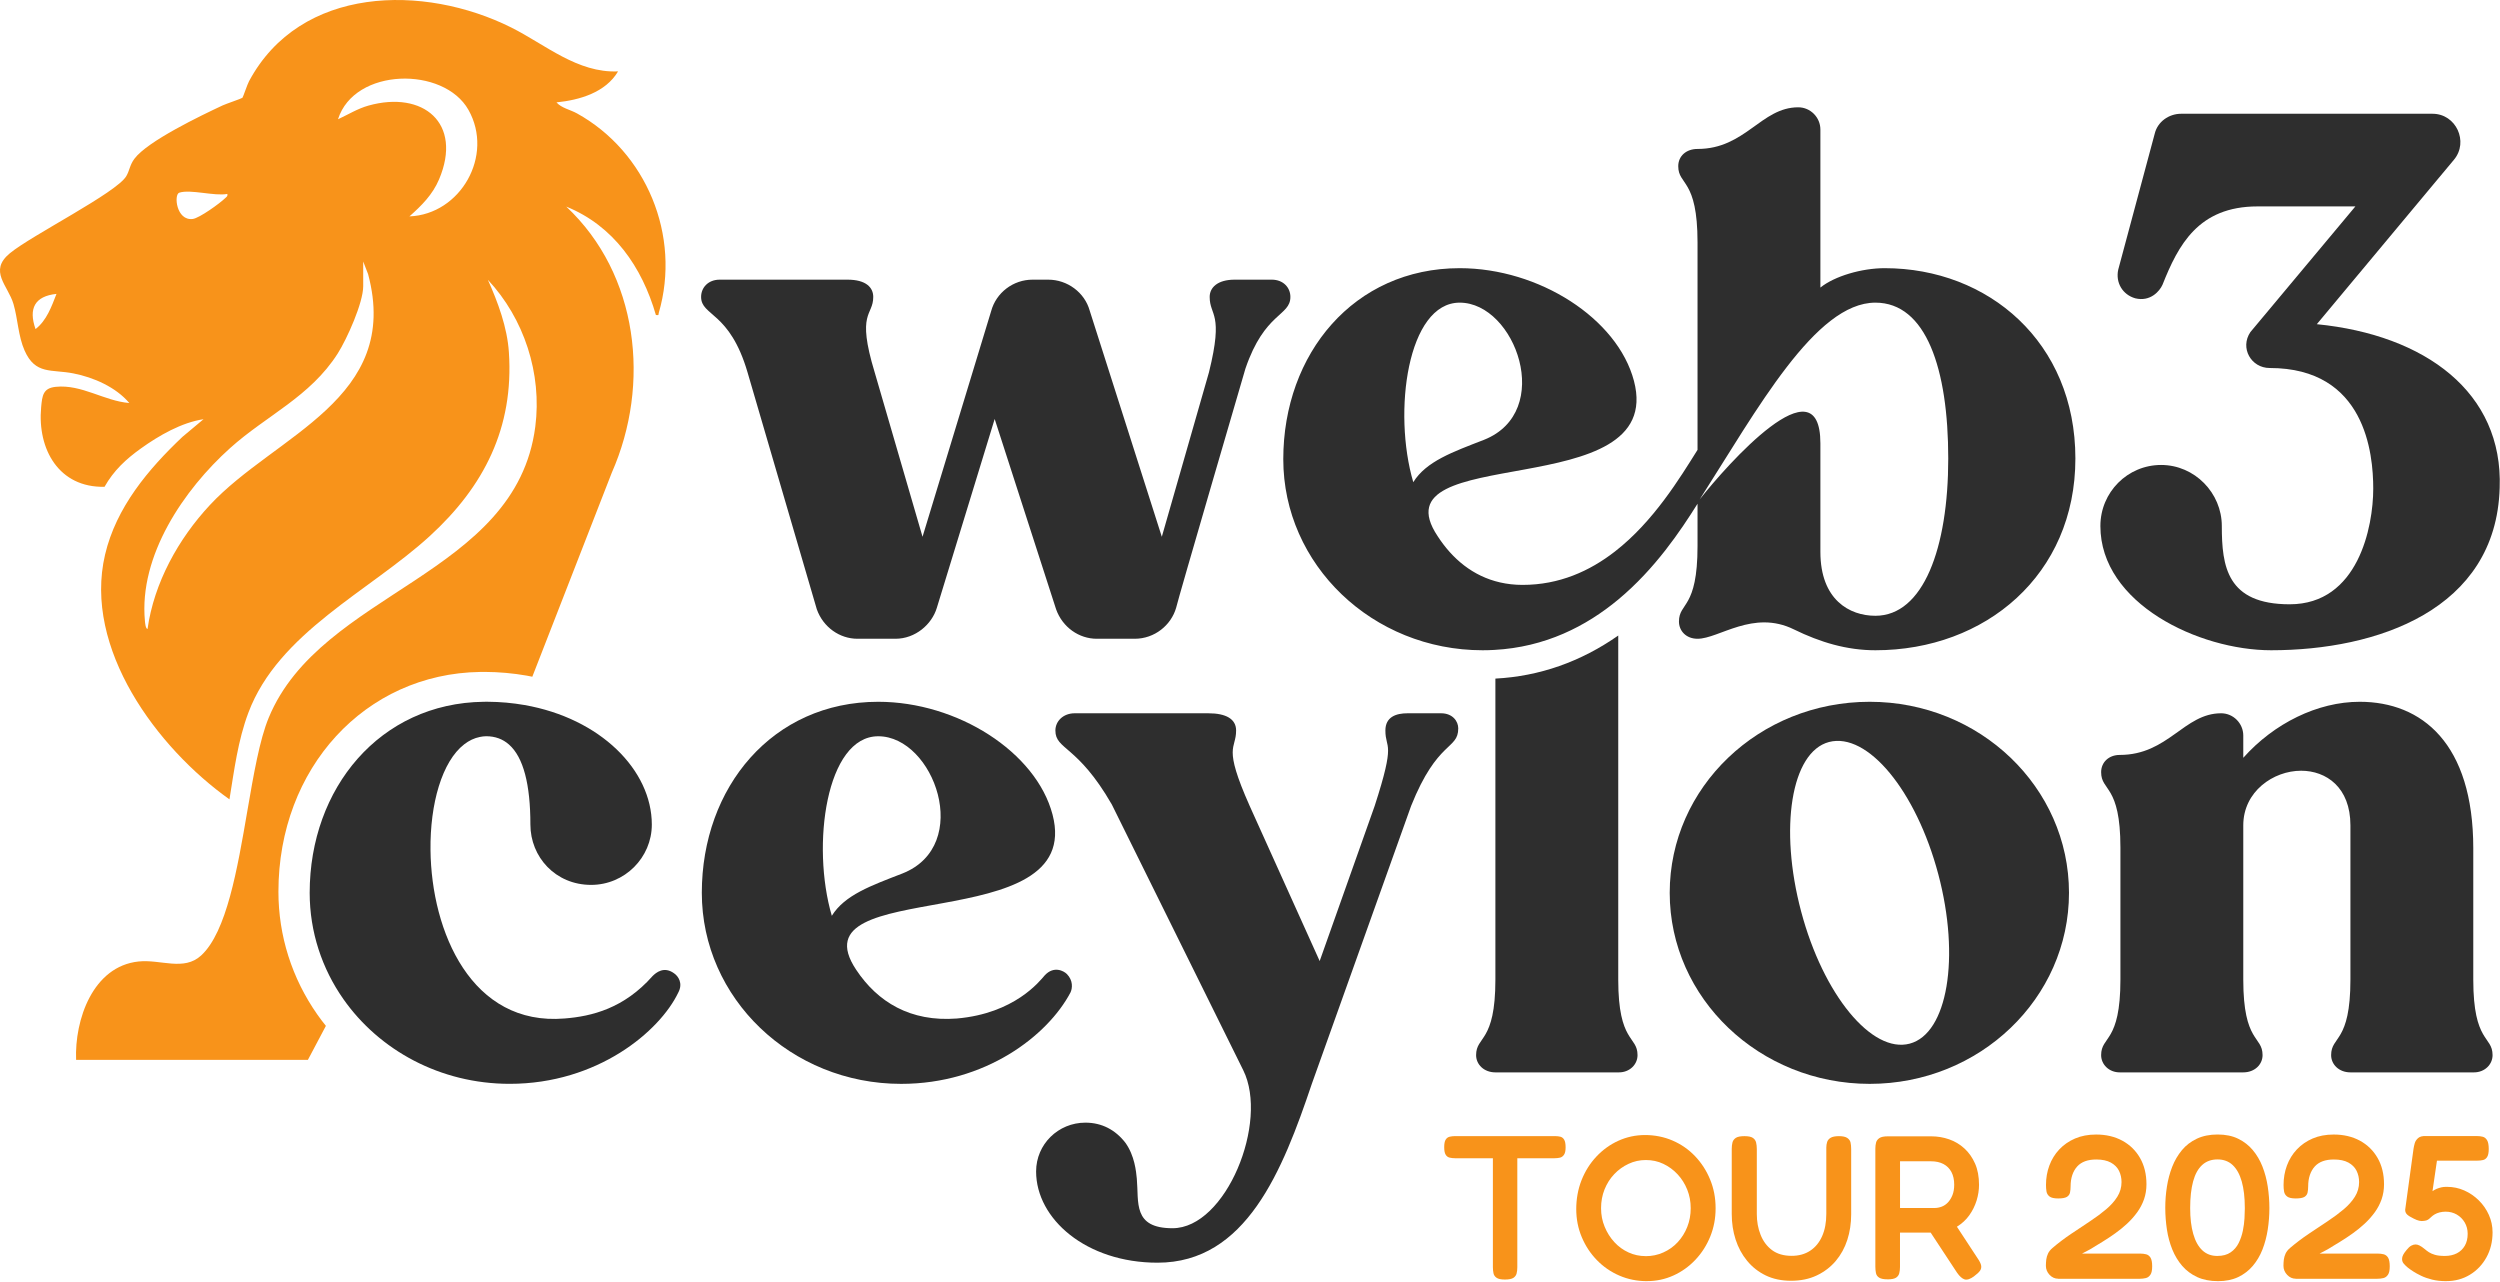
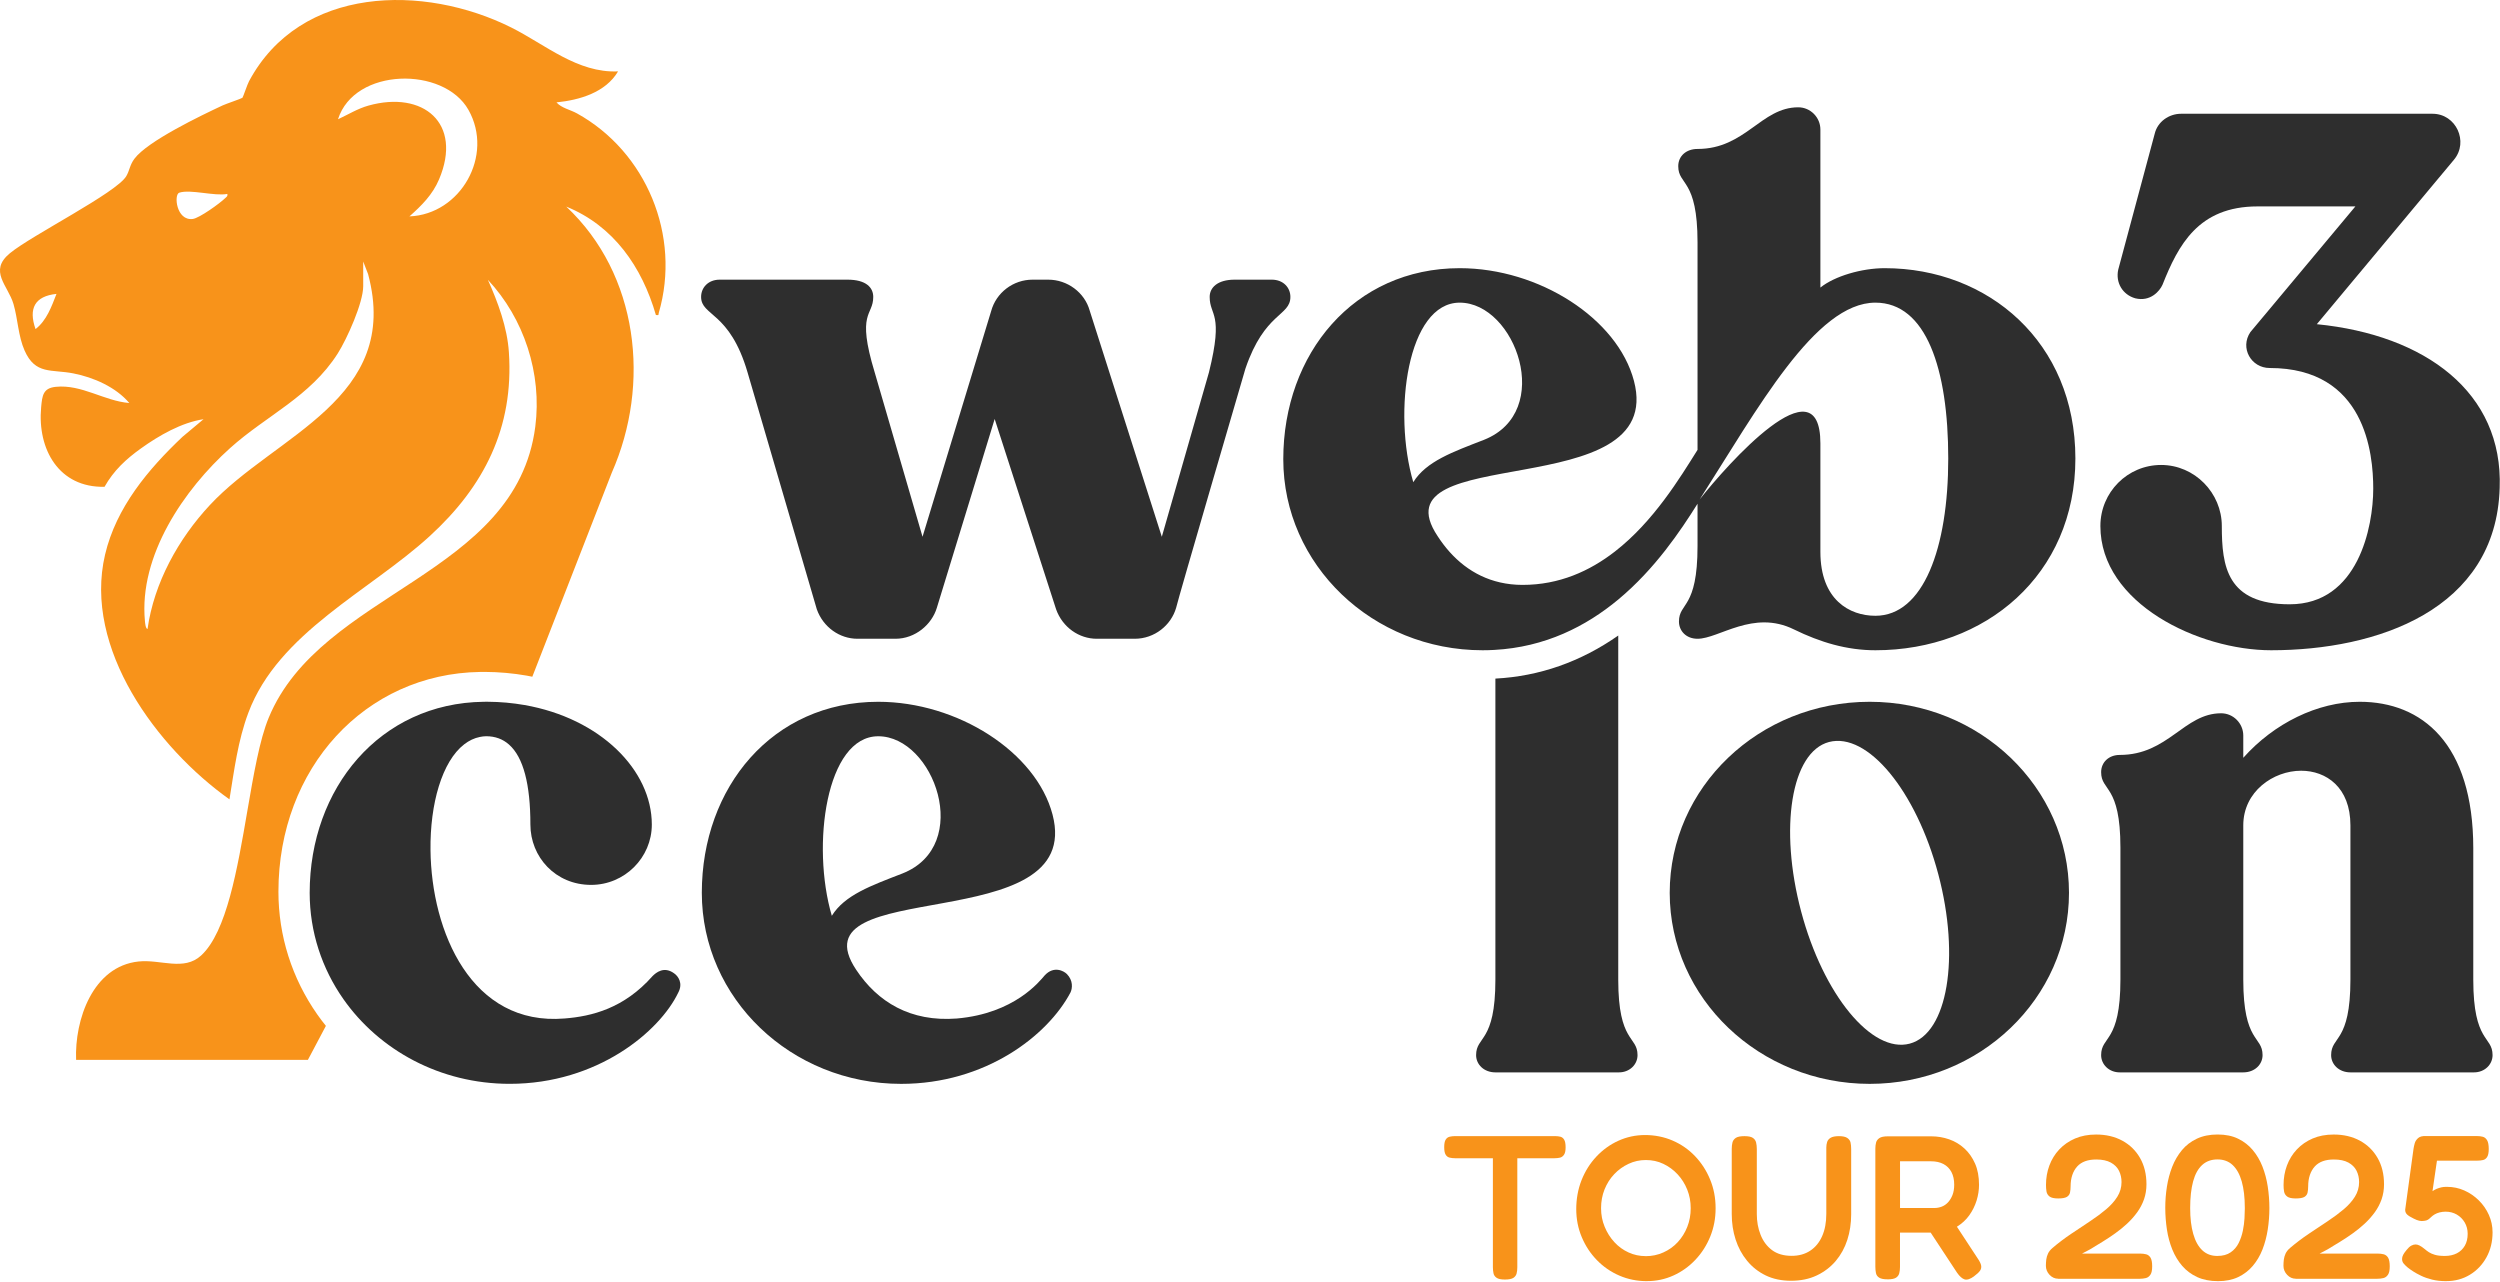
<svg xmlns="http://www.w3.org/2000/svg" width="700" height="359" viewBox="0 0 700 359" fill="none">
  <g clip-path="url(#clip0_2_1334)">
    <path d="M361.309 83.133C361.309 88.562 354.109 87.356 348.709 103.242C348.709 103.242 329.709 168.196 329.309 170.207C327.909 175.033 323.309 178.854 317.709 178.854H307.109C302.109 178.854 297.509 175.636 295.709 170.609L278.509 117.319L262.309 170.207C260.909 174.832 256.309 178.854 250.709 178.854H240.109C235.109 178.854 230.509 175.636 228.709 170.609L209.309 104.248C204.309 87.155 196.309 88.562 196.309 83.133C196.309 80.518 198.309 78.306 201.509 78.306H237.309C242.509 78.306 244.509 80.518 244.509 83.133C244.509 88.562 239.709 87.155 244.909 104.248L258.309 150.298L277.509 87.155C278.909 81.926 283.709 78.306 289.109 78.306H293.509C298.909 78.306 303.709 81.926 305.109 86.954L325.309 150.298L338.509 104.248C342.709 87.356 338.709 88.562 338.709 83.133C338.709 80.518 340.909 78.306 345.709 78.306H356.109C359.309 78.306 361.309 80.518 361.309 83.133Z" fill="#2E2E2E" />
    <path d="M527.709 75.089C521.309 75.089 513.709 77.301 509.709 80.518V36.278C509.709 32.859 506.909 30.044 503.509 30.044C493.109 30.044 488.709 41.707 475.309 41.707C472.109 41.707 469.909 43.718 469.909 46.533C469.909 51.963 475.309 49.952 475.309 67.849V125.966C470.349 133.869 462.979 146.045 452.169 154.431C445.109 159.911 436.589 163.772 426.319 163.772C424.099 163.772 421.999 163.53 420.029 163.078C412.419 161.349 406.649 156.482 402.519 150.097C384.719 123.352 466.709 141.651 457.509 106.661C452.909 89.165 430.909 75.089 408.719 75.089C379.119 75.089 359.319 99.019 359.319 128.58C359.319 158.141 384.319 182.071 415.119 182.071C416.209 182.071 417.279 182.041 418.329 181.981C432.689 181.217 444.109 175.345 453.109 167.874C463.419 159.297 470.559 148.619 475.309 141.048V152.913C475.309 170.609 470.109 168.598 470.109 174.028C470.109 176.642 472.109 178.854 475.309 178.854C481.309 178.854 490.909 170.609 502.309 176.24C509.709 179.859 517.109 182.071 525.109 182.071C555.908 182.071 581.108 160.956 581.108 128.379C581.108 95.802 556.708 75.089 527.709 75.089ZM395.719 135.015C389.919 115.308 394.119 84.741 408.719 84.741C424.319 84.741 435.319 115.308 415.519 123.151C406.719 126.569 399.319 129.183 395.719 135.015ZM525.109 172.419C517.909 172.419 509.709 167.995 509.709 154.521V124.156C509.709 100.628 483.509 130.189 475.909 139.841C492.109 114.503 508.309 84.741 525.109 84.741C539.309 84.741 545.509 103.242 545.509 128.379C545.509 153.516 538.509 172.419 525.109 172.419Z" fill="#2E2E2E" />
    <path d="M699.908 136.624C698.908 170.81 665.508 182.071 635.908 182.071C615.708 182.071 588.108 169 588.108 147.282C588.108 137.83 595.708 130.189 605.108 130.189C614.508 130.189 622.108 138.032 622.108 147.282C622.108 158.543 623.508 169.201 641.108 169.201C660.308 169.201 664.508 147.483 664.508 136.825C664.508 126.971 662.308 103.041 635.508 103.041C630.308 103.041 627.108 97.41 630.108 92.986L659.508 57.795H632.108C615.508 57.795 609.908 68.654 605.508 79.714C604.708 81.524 602.108 84.54 597.908 83.535C594.308 82.529 592.308 79.111 593.108 75.491L603.308 37.484C604.108 34.065 607.308 31.853 610.708 31.853H681.108C687.708 31.853 691.308 39.696 687.108 44.724L648.708 90.774C679.108 93.791 700.908 109.878 699.908 136.624Z" fill="#2E2E2E" />
    <path d="M188.71 272.504C185.91 270.493 183.71 272.303 182.71 273.308C174.71 282.358 165.71 284.57 158.11 285.173C132.02 287.375 120.79 260.921 120.54 238.026C120.39 225.035 123.77 213.201 129.98 208.405C131.32 207.369 132.79 206.655 134.38 206.344C134.94 206.223 135.52 206.153 136.11 206.143C138.64 206.143 140.78 206.927 142.52 208.475C146.56 212.035 148.51 219.646 148.51 230.877C148.51 239.927 155.51 247.769 165.51 247.769C174.91 247.769 182.51 240.128 182.51 230.877C182.51 215.624 168.1 201.125 146.84 197.405C143.55 196.832 140.11 196.51 136.52 196.49H136.11C135.87 196.49 135.63 196.49 135.4 196.5C106.39 196.882 86.71 220.662 86.71 249.981C86.71 260.991 90.18 271.227 96.13 279.723C106.17 294.051 123.26 303.473 142.71 303.473C167.31 303.473 184.71 288.793 189.91 277.933C191.31 275.319 189.91 273.308 188.71 272.504Z" fill="#2E2E2E" />
    <path d="M245.909 196.5C268.109 196.5 290.109 210.577 294.709 228.072C303.909 263.062 221.909 244.763 239.709 271.508C245.709 280.558 254.909 286.188 267.909 285.183C284.109 283.775 291.109 274.726 292.509 273.117C295.109 270.302 297.909 271.911 298.709 272.715C300.509 274.525 300.309 276.737 299.709 277.943C293.309 290.009 275.909 303.483 252.309 303.483C221.509 303.483 196.509 279.552 196.509 249.991C196.509 220.43 216.309 196.5 245.909 196.5ZM232.909 256.426C236.509 250.595 243.909 247.98 252.709 244.562C272.509 236.719 261.509 206.153 245.909 206.153C231.309 206.153 227.109 236.719 232.909 256.426Z" fill="#2E2E2E" />
-     <path d="M408.309 203.941C408.309 209.973 402.509 207.158 395.109 225.659L367.309 303.483C359.109 327.815 348.909 353.555 324.109 353.555C304.109 353.555 290.109 341.288 290.109 328.016C290.109 320.375 296.309 314.342 303.909 314.342C308.509 314.342 312.309 316.353 315.109 319.972C317.709 323.592 318.109 328.016 318.309 330.027C318.909 336.663 317.109 343.903 328.309 343.903C343.309 343.903 355.309 314.141 348.109 299.662L311.309 225.257C301.709 208.566 295.509 209.973 295.509 204.544C295.509 201.93 297.709 199.718 300.909 199.718H338.309C343.309 199.718 346.109 201.326 346.109 204.544C346.109 209.973 342.309 208.566 349.909 225.659L369.509 269.095L384.909 225.659C390.909 207.158 387.909 209.973 387.909 204.544C387.909 200.723 390.909 199.718 394.109 199.718H403.509C406.709 199.718 408.309 201.93 408.309 203.941Z" fill="#2E2E2E" />
    <path d="M453.109 274.324V177.949C442.609 185.299 431.079 189.351 418.749 190.005H418.709V274.324C418.709 292.02 413.309 290.009 413.309 295.439C413.309 298.053 415.509 300.265 418.709 300.265H453.309C456.309 300.265 458.509 298.053 458.509 295.439C458.509 290.009 453.109 292.02 453.109 274.324Z" fill="#2E2E2E" />
    <path d="M523.519 196.5C554.318 196.5 579.318 220.43 579.318 249.991C579.318 279.552 554.318 303.483 523.519 303.483C492.719 303.483 467.519 279.552 467.519 249.991C467.519 220.43 492.519 196.5 523.519 196.5ZM504.319 255.22C510.519 278.547 524.118 295.037 534.718 292.221C545.318 289.406 548.918 268.09 542.718 244.763C536.518 221.436 522.919 204.946 512.119 207.761C501.519 210.577 498.119 231.893 504.319 255.22Z" fill="#2E2E2E" />
    <path d="M697.918 295.439C697.918 298.053 695.718 300.265 692.718 300.265H658.118C654.918 300.265 652.718 298.053 652.718 295.439C652.718 290.009 658.118 292.02 658.118 274.324V231.088C658.118 220.43 651.318 215.805 644.318 215.805C636.518 215.805 628.118 221.637 628.118 231.088V274.324C628.118 292.02 633.518 290.009 633.518 295.439C633.518 298.053 631.318 300.265 628.118 300.265H593.518C590.518 300.265 588.318 298.053 588.318 295.439C588.318 290.009 593.718 292.02 593.718 274.324V237.322C593.718 219.626 588.318 221.637 588.318 216.207C588.318 213.392 590.518 211.381 593.518 211.381C607.118 211.381 611.518 199.718 621.918 199.718C625.318 199.718 628.118 202.533 628.118 205.951V212.185C636.718 202.533 648.918 196.5 660.718 196.5C678.118 196.5 692.518 208.164 692.518 237.523V274.324C692.518 292.02 697.918 290.009 697.918 295.439Z" fill="#2E2E2E" />
    <path d="M435.409 318.112C435.979 318.112 436.479 318.172 436.919 318.283C437.359 318.404 437.709 318.675 437.969 319.118C438.239 319.56 438.369 320.274 438.369 321.269C438.369 322.184 438.229 322.868 437.939 323.3C437.649 323.743 437.279 324.014 436.829 324.135C436.369 324.246 435.859 324.306 435.289 324.306H424.849V354.822C424.849 355.476 424.779 356.059 424.649 356.572C424.519 357.084 424.209 357.497 423.739 357.808C423.259 358.11 422.479 358.271 421.369 358.271C420.259 358.271 419.539 358.11 419.059 357.788C418.579 357.466 418.289 357.044 418.179 356.521C418.069 356.009 418.009 355.425 418.009 354.772V324.306H407.399C406.869 324.306 406.359 324.246 405.889 324.135C405.409 324.014 405.039 323.743 404.779 323.3C404.509 322.858 404.379 322.164 404.379 321.209C404.379 320.254 404.509 319.55 404.779 319.118C405.049 318.675 405.419 318.404 405.889 318.283C406.369 318.172 406.869 318.112 407.399 318.112H435.409Z" fill="#F8931A" />
-     <path d="M461.139 358.723C458.399 358.723 455.829 358.21 453.439 357.175C451.039 356.139 448.939 354.701 447.139 352.841C445.329 350.991 443.919 348.839 442.889 346.386C441.859 343.943 441.349 341.318 441.349 338.523C441.349 335.728 441.839 332.963 442.829 330.459C443.819 327.956 445.199 325.754 446.969 323.863C448.739 321.973 450.789 320.485 453.129 319.419C455.469 318.353 457.969 317.81 460.629 317.81C463.289 317.81 465.939 318.323 468.329 319.359C470.729 320.395 472.819 321.842 474.609 323.723C476.399 325.593 477.809 327.775 478.828 330.258C479.858 332.742 480.369 335.426 480.369 338.292C480.369 341.158 479.879 343.711 478.889 346.185C477.899 348.648 476.509 350.83 474.729 352.721C472.939 354.611 470.889 356.089 468.569 357.135C466.249 358.19 463.779 358.713 461.149 358.713L461.139 358.723ZM460.799 351.725C462.549 351.725 464.189 351.383 465.729 350.689C467.269 350.006 468.609 349.051 469.749 347.824C470.889 346.597 471.779 345.179 472.429 343.551C473.079 341.922 473.399 340.172 473.399 338.302C473.399 336.432 473.079 334.733 472.429 333.104C471.779 331.475 470.879 330.047 469.719 328.8C468.559 327.554 467.229 326.588 465.729 325.874C464.229 325.16 462.599 324.809 460.849 324.809C459.099 324.809 457.519 325.16 455.999 325.874C454.479 326.578 453.139 327.543 451.979 328.77C450.819 329.997 449.919 331.425 449.269 333.043C448.619 334.672 448.299 336.422 448.299 338.292C448.299 340.162 448.629 341.861 449.299 343.48C449.959 345.109 450.869 346.537 452.009 347.784C453.149 349.03 454.469 349.996 455.979 350.679C457.479 351.373 459.089 351.715 460.799 351.715V351.725Z" fill="#F8931A" />
+     <path d="M461.139 358.723C458.399 358.723 455.829 358.21 453.439 357.175C451.039 356.139 448.939 354.701 447.139 352.841C445.329 350.991 443.919 348.839 442.889 346.386C441.859 343.943 441.349 341.318 441.349 338.523C441.349 335.728 441.839 332.963 442.829 330.459C443.819 327.956 445.199 325.754 446.969 323.863C448.739 321.973 450.789 320.485 453.129 319.419C455.469 318.353 457.969 317.81 460.629 317.81C463.289 317.81 465.939 318.323 468.329 319.359C470.729 320.395 472.819 321.842 474.609 323.723C476.399 325.593 477.809 327.775 478.828 330.258C479.858 332.742 480.369 335.426 480.369 338.292C480.369 341.158 479.879 343.711 478.889 346.185C477.899 348.648 476.509 350.83 474.729 352.721C472.939 354.611 470.889 356.089 468.569 357.135C466.249 358.19 463.779 358.713 461.149 358.713ZM460.799 351.725C462.549 351.725 464.189 351.383 465.729 350.689C467.269 350.006 468.609 349.051 469.749 347.824C470.889 346.597 471.779 345.179 472.429 343.551C473.079 341.922 473.399 340.172 473.399 338.302C473.399 336.432 473.079 334.733 472.429 333.104C471.779 331.475 470.879 330.047 469.719 328.8C468.559 327.554 467.229 326.588 465.729 325.874C464.229 325.16 462.599 324.809 460.849 324.809C459.099 324.809 457.519 325.16 455.999 325.874C454.479 326.578 453.139 327.543 451.979 328.77C450.819 329.997 449.919 331.425 449.269 333.043C448.619 334.672 448.299 336.422 448.299 338.292C448.299 340.162 448.629 341.861 449.299 343.48C449.959 345.109 450.869 346.537 452.009 347.784C453.149 349.03 454.469 349.996 455.979 350.679C457.479 351.373 459.089 351.715 460.799 351.715V351.725Z" fill="#F8931A" />
    <path d="M501.478 358.613C498.818 358.613 496.458 358.11 494.408 357.125C492.358 356.129 490.618 354.762 489.188 353.022C487.758 351.283 486.688 349.292 485.968 347.06C485.248 344.828 484.888 342.445 484.888 339.921V321.682C484.888 321.028 484.958 320.435 485.088 319.902C485.218 319.369 485.538 318.937 486.028 318.605C486.518 318.283 487.318 318.122 488.428 318.122C489.538 318.122 490.318 318.283 490.798 318.605C491.278 318.937 491.578 319.359 491.708 319.902C491.838 320.435 491.908 321.048 491.908 321.742V339.931C491.908 342.032 492.258 343.973 492.968 345.753C493.668 347.532 494.738 348.96 496.158 350.026C497.588 351.092 499.418 351.635 501.668 351.635C503.688 351.635 505.418 351.152 506.858 350.197C508.308 349.242 509.418 347.884 510.198 346.125C510.978 344.365 511.368 342.284 511.368 339.871V321.34C511.368 320.767 511.448 320.244 511.598 319.761C511.748 319.278 512.078 318.886 512.568 318.585C513.058 318.283 513.838 318.122 514.908 318.122C515.978 318.122 516.748 318.293 517.248 318.635C517.738 318.977 518.048 319.409 518.158 319.922C518.268 320.435 518.328 321.038 518.328 321.732V340.031C518.328 342.555 517.968 344.938 517.248 347.17C516.528 349.403 515.438 351.373 513.998 353.083C512.548 354.782 510.788 356.129 508.688 357.125C506.598 358.12 504.198 358.613 501.498 358.613H501.478Z" fill="#F8931A" />
    <path d="M528.518 358.211C527.448 358.211 526.668 358.06 526.178 357.748C525.688 357.446 525.378 357.014 525.268 356.461C525.158 355.908 525.098 355.325 525.098 354.711V321.611C525.098 320.998 525.168 320.435 525.298 319.922C525.428 319.409 525.748 318.987 526.238 318.655C526.728 318.333 527.508 318.172 528.578 318.172H540.788C542.498 318.172 544.158 318.454 545.748 319.007C547.348 319.56 548.768 320.415 550.028 321.561C551.278 322.707 552.278 324.125 553.018 325.804C553.758 327.483 554.128 329.474 554.128 331.766C554.128 333.214 553.898 334.682 553.448 336.15C552.988 337.618 552.318 338.986 551.418 340.253C550.528 341.52 549.378 342.575 547.998 343.44C546.608 344.305 545.008 344.868 543.178 345.129H531.998V354.772C531.998 355.385 531.928 355.958 531.798 356.491C531.668 357.024 531.358 357.446 530.888 357.758C530.408 358.06 529.628 358.221 528.518 358.221V358.211ZM531.998 338.242H541.638C542.318 338.242 542.998 338.121 543.668 337.87C544.328 337.618 544.928 337.216 545.438 336.663C545.948 336.11 546.368 335.426 546.688 334.632C547.008 333.828 547.178 332.852 547.178 331.706C547.178 330.329 546.918 329.152 546.408 328.177C545.898 327.202 545.148 326.458 544.188 325.935C543.218 325.422 542.048 325.161 540.678 325.161H532.008V338.242H531.998ZM552.768 357.346C551.668 358.15 550.768 358.442 550.088 358.231C549.408 358.019 548.698 357.396 547.978 356.36L538.388 341.791L546.148 340.755L553.738 352.339C554.268 353.103 554.598 353.756 554.708 354.289C554.818 354.822 554.728 355.325 554.418 355.777C554.108 356.23 553.558 356.753 552.768 357.326V357.346Z" fill="#F8931A" />
    <path d="M576.278 358.04C575.368 358.04 574.568 357.678 573.878 356.954C573.198 356.23 572.848 355.385 572.848 354.43C572.848 353.817 572.888 353.223 572.958 352.65C573.038 352.077 573.198 351.524 573.448 350.991C573.698 350.458 574.108 349.935 574.678 349.443C576.388 347.995 578.158 346.658 579.988 345.431C581.818 344.204 583.568 343.038 585.238 341.932C586.908 340.826 588.408 339.71 589.718 338.604C591.028 337.498 592.078 336.321 592.858 335.075C593.638 333.828 594.028 332.46 594.028 330.972C594.028 329.826 593.788 328.77 593.318 327.815C592.838 326.86 592.078 326.096 591.038 325.523C589.988 324.949 588.628 324.658 586.958 324.658C585.778 324.658 584.738 324.819 583.848 325.14C582.958 325.472 582.208 325.955 581.618 326.608C581.028 327.262 580.568 328.056 580.248 328.991C579.928 329.927 579.768 330.992 579.768 332.179C579.768 332.832 579.708 333.416 579.598 333.928C579.488 334.441 579.188 334.843 578.718 335.135C578.238 335.416 577.438 335.567 576.298 335.567C575.158 335.567 574.348 335.386 573.878 335.024C573.398 334.662 573.118 334.19 573.018 333.617C572.918 333.043 572.878 332.43 572.878 331.777C572.878 329.866 573.188 328.056 573.818 326.357C574.448 324.658 575.368 323.15 576.588 321.853C577.808 320.556 579.278 319.53 581.008 318.786C582.738 318.042 584.708 317.67 586.918 317.67C589.698 317.67 592.138 318.243 594.248 319.389C596.358 320.535 598.018 322.154 599.208 324.236C600.408 326.317 601.008 328.78 601.008 331.606C601.008 333.094 600.778 334.491 600.328 335.799C599.868 337.096 599.238 338.312 598.418 339.438C597.598 340.564 596.668 341.62 595.618 342.596C594.568 343.571 593.458 344.476 592.278 345.32C591.098 346.165 589.898 346.959 588.688 347.703C587.468 348.447 586.288 349.171 585.148 349.855L582.978 351.001H599.178C599.828 351.001 600.408 351.072 600.918 351.202C601.428 351.333 601.838 351.655 602.148 352.148C602.448 352.65 602.608 353.445 602.608 354.561C602.608 355.677 602.448 356.421 602.118 356.913C601.788 357.406 601.368 357.728 600.838 357.859C600.308 357.989 599.718 358.06 599.068 358.06H576.308L576.278 358.04Z" fill="#F8931A" />
    <path d="M621.058 358.723C618.818 358.723 616.868 358.341 615.208 357.577C613.558 356.813 612.158 355.767 611.018 354.45C609.878 353.133 608.958 351.605 608.248 349.865C607.548 348.126 607.038 346.266 606.738 344.275C606.438 342.284 606.278 340.263 606.278 338.192C606.278 336.12 606.428 334.23 606.738 332.259C607.048 330.289 607.538 328.439 608.218 326.699C608.898 324.96 609.808 323.411 610.928 322.054C612.048 320.696 613.448 319.62 615.118 318.836C616.788 318.052 618.728 317.66 620.938 317.66C623.148 317.66 625.058 318.052 626.668 318.836C628.288 319.62 629.658 320.686 630.778 322.024C631.898 323.361 632.808 324.899 633.488 326.639C634.168 328.378 634.668 330.248 634.968 332.229C635.268 334.22 635.428 336.231 635.428 338.252C635.428 340.273 635.278 342.284 634.968 344.275C634.658 346.266 634.168 348.126 633.488 349.865C632.808 351.605 631.898 353.133 630.778 354.45C629.658 355.767 628.298 356.813 626.698 357.577C625.098 358.341 623.218 358.723 621.048 358.723H621.058ZM620.838 351.665C622.358 351.665 623.608 351.333 624.578 350.659C625.548 349.996 626.298 349.121 626.828 348.045C627.358 346.969 627.748 345.833 627.998 344.607C628.248 343.38 628.398 342.224 628.458 341.138C628.518 340.052 628.548 339.157 628.548 338.473V338.182C628.548 335.276 628.258 332.822 627.688 330.811C627.118 328.8 626.268 327.272 625.148 326.216C624.028 325.161 622.608 324.638 620.898 324.638C619.188 324.638 617.758 325.151 616.618 326.186C615.478 327.222 614.628 328.75 614.078 330.771C613.528 332.802 613.248 335.286 613.248 338.232C613.248 341.178 613.538 343.48 614.108 345.491C614.678 347.502 615.528 349.031 616.648 350.086C617.768 351.142 619.168 351.665 620.838 351.665Z" fill="#F8931A" />
    <path d="M642.798 358.04C641.888 358.04 641.088 357.678 640.398 356.954C639.718 356.23 639.368 355.385 639.368 354.43C639.368 353.817 639.408 353.223 639.478 352.65C639.558 352.077 639.718 351.524 639.968 350.991C640.218 350.458 640.628 349.935 641.198 349.443C642.908 347.995 644.678 346.658 646.508 345.431C648.338 344.204 650.088 343.038 651.758 341.932C653.428 340.826 654.928 339.71 656.238 338.604C657.548 337.498 658.598 336.321 659.378 335.075C660.158 333.828 660.548 332.46 660.548 330.972C660.548 329.826 660.308 328.77 659.838 327.815C659.358 326.86 658.598 326.096 657.558 325.523C656.508 324.949 655.148 324.658 653.478 324.658C652.298 324.658 651.258 324.819 650.368 325.14C649.478 325.472 648.728 325.955 648.138 326.608C647.548 327.262 647.088 328.056 646.768 328.991C646.448 329.927 646.288 330.992 646.288 332.179C646.288 332.832 646.228 333.416 646.118 333.928C646.008 334.441 645.708 334.843 645.238 335.135C644.758 335.416 643.958 335.567 642.818 335.567C641.678 335.567 640.868 335.386 640.398 335.024C639.918 334.662 639.638 334.19 639.538 333.617C639.438 333.043 639.398 332.43 639.398 331.777C639.398 329.866 639.708 328.056 640.338 326.357C640.968 324.658 641.888 323.15 643.108 321.853C644.328 320.556 645.798 319.53 647.528 318.786C649.258 318.042 651.228 317.67 653.438 317.67C656.218 317.67 658.658 318.243 660.768 319.389C662.878 320.535 664.538 322.154 665.728 324.236C666.928 326.317 667.528 328.78 667.528 331.606C667.528 333.094 667.298 334.491 666.848 335.799C666.388 337.096 665.758 338.312 664.938 339.438C664.118 340.564 663.188 341.62 662.138 342.596C661.088 343.571 659.978 344.476 658.798 345.32C657.618 346.165 656.418 346.959 655.208 347.703C653.988 348.447 652.808 349.171 651.668 349.855L649.498 351.001H665.698C666.348 351.001 666.928 351.072 667.438 351.202C667.948 351.333 668.358 351.655 668.668 352.148C668.968 352.65 669.128 353.445 669.128 354.561C669.128 355.677 668.968 356.421 668.638 356.913C668.308 357.406 667.888 357.728 667.358 357.859C666.828 357.989 666.238 358.06 665.588 358.06H642.828L642.798 358.04Z" fill="#F8931A" />
    <path d="M684.958 358.723C683.478 358.723 682.148 358.583 680.988 358.291C679.828 357.999 678.808 357.647 677.938 357.225C677.058 356.803 676.308 356.391 675.688 355.988C675.068 355.586 674.558 355.234 674.178 354.923C673.718 354.541 673.338 354.168 673.038 353.807C672.728 353.445 672.578 353.012 672.578 352.52C672.578 352.137 672.678 351.745 672.888 351.343C673.098 350.941 673.428 350.478 673.888 349.935C674.308 349.403 674.728 349.02 675.148 348.789C675.568 348.558 675.968 348.447 676.348 348.447C676.688 348.447 677.058 348.538 677.458 348.739C677.858 348.93 678.358 349.272 678.968 349.775C679.268 350.046 679.648 350.318 680.078 350.609C680.518 350.901 681.088 351.142 681.788 351.353C682.488 351.564 683.418 351.665 684.558 351.665C685.848 351.665 686.968 351.414 687.928 350.921C688.878 350.428 689.618 349.714 690.148 348.799C690.678 347.884 690.948 346.768 690.948 345.471C690.948 344.285 690.668 343.229 690.118 342.284C689.568 341.349 688.828 340.615 687.898 340.072C686.968 339.539 685.928 339.267 684.788 339.267C684.178 339.267 683.618 339.338 683.108 339.468C682.598 339.599 682.138 339.78 681.738 340.011C681.338 340.243 681.008 340.494 680.738 340.755C680.438 341.057 680.138 341.308 679.858 341.5C679.568 341.691 679.198 341.801 678.748 341.841C678.288 341.922 677.848 341.912 677.408 341.811C676.968 341.721 676.448 341.52 675.838 341.208C674.968 340.786 674.348 340.404 673.988 340.062C673.628 339.72 673.448 339.277 673.448 338.745L675.788 321.651C675.868 321.159 675.978 320.636 676.128 320.103C676.278 319.57 676.598 319.087 677.068 318.665C677.548 318.243 678.278 318.052 679.268 318.092H693.478C694.128 318.092 694.698 318.162 695.188 318.293C695.678 318.424 696.078 318.756 696.388 319.268C696.688 319.781 696.848 320.596 696.848 321.712C696.848 322.707 696.708 323.441 696.418 323.924C696.128 324.406 695.738 324.698 695.248 324.809C694.758 324.929 694.218 324.98 693.648 324.98H682.348L681.098 333.526C681.478 333.255 681.878 333.043 682.298 332.862C682.718 332.692 683.148 332.561 683.578 332.46C684.008 332.36 684.448 332.32 684.858 332.32H685.198C686.868 332.32 688.468 332.651 689.988 333.325C691.508 333.999 692.868 334.924 694.068 336.11C695.268 337.297 696.208 338.654 696.888 340.182C697.568 341.711 697.918 343.34 697.918 345.059C697.918 347.663 697.348 349.996 696.208 352.057C695.068 354.118 693.518 355.747 691.558 356.934C689.598 358.12 687.398 358.713 684.968 358.713L684.958 358.723Z" fill="#F8931A" />
    <path d="M161.559 31.754C159.659 30.698 157.239 30.276 155.809 28.667C162.279 28.023 169.559 25.902 173.059 19.99C161.659 20.482 152.729 12.489 143.139 7.693C118.729 -4.494 84.099 -4.071 69.729 22.745C69.249 23.629 68.059 27.209 67.879 27.38C67.669 27.591 63.239 29.089 62.349 29.511C56.369 32.307 41.259 39.536 37.619 44.473C36.309 46.253 36.289 47.741 35.369 49.309C32.659 53.965 8.849 65.879 2.759 70.917C-3.291 75.914 2.259 79.926 3.779 85.134C4.999 89.317 5.089 94.093 6.889 98.165C9.909 104.992 14.399 103.343 20.539 104.55C26.229 105.666 32.419 108.381 36.209 112.845C29.189 112.282 22.859 107.566 15.629 108.311C12.079 108.672 11.819 110.693 11.519 114.032C10.429 125.846 16.529 136.594 29.269 136.303C31.839 131.748 35.259 128.571 39.459 125.564C44.529 121.935 50.819 118.305 56.989 117.38L51.109 122.297C41.519 131.376 32.529 142.054 29.419 155.296C23.239 181.569 44.019 209.461 64.249 223.819C65.579 215.645 66.609 207.37 69.539 199.567C77.969 177.105 103.449 165.552 120.329 150.108C135.519 136.212 143.909 119.783 142.489 98.628C142.029 91.64 139.419 84.642 136.599 78.337C146.759 89.196 151.799 104.63 149.879 119.491C144.449 161.339 89.919 165.452 75.239 200.965C72.689 207.129 71.019 216.831 69.259 227.047C66.459 243.356 63.449 260.952 56.339 267.517C51.489 272.002 44.989 268.563 38.809 269.217C25.979 270.564 20.859 285.556 21.309 296.767H86.209C87.899 293.599 89.569 290.422 91.249 287.245C90.409 286.209 89.609 285.143 88.839 284.047C81.719 273.882 77.959 261.997 77.959 249.67C77.959 215.062 102.229 188.628 134.439 188.145C134.739 188.135 135.049 188.135 135.359 188.135H135.769C139.739 188.155 143.649 188.507 147.459 189.171C147.989 189.261 148.519 189.362 149.049 189.482L171.289 132.382C182.269 107.516 178.779 76.799 158.549 57.846C171.789 63.215 179.759 74.728 183.649 88.201C184.659 88.312 184.279 88.201 184.449 87.628C190.769 65.98 180.939 42.482 161.559 31.754ZM9.949 92.142C7.929 86.371 9.729 82.922 15.819 82.289C14.439 85.828 13.059 89.749 9.949 92.142ZM53.949 61.315C49.359 61.858 48.629 54.467 50.189 53.955C53.349 52.919 60.089 55 63.659 54.296C63.809 54.95 63.449 55.091 63.069 55.463C61.599 56.911 55.819 61.093 53.949 61.315ZM58.759 141.421C49.939 150.892 43.129 163.179 41.309 176.12C40.759 176.069 40.619 174.34 40.579 173.898C38.839 155.558 51.539 137.037 64.439 125.454C74.639 116.284 86.829 111.126 94.569 98.97C97.149 94.897 101.699 84.792 101.699 80.117V73.219L103.069 76.769C112.419 111.759 77.089 121.713 58.759 141.421ZM114.639 60.591C118.049 57.564 121.119 54.518 122.939 50.224C129.619 34.438 118.449 25.299 103.179 29.562C100.139 30.406 97.469 32.085 94.639 33.393C99.249 18.863 124.259 18.522 131.169 30.768C138.379 43.548 128.959 60.028 114.639 60.591Z" fill="#F8931A" />
  </g>
  <defs>
    <clipPath id="clip0_2_1334">
      <rect width="699.948" height="358.723" fill="white" />
    </clipPath>
  </defs>
</svg>